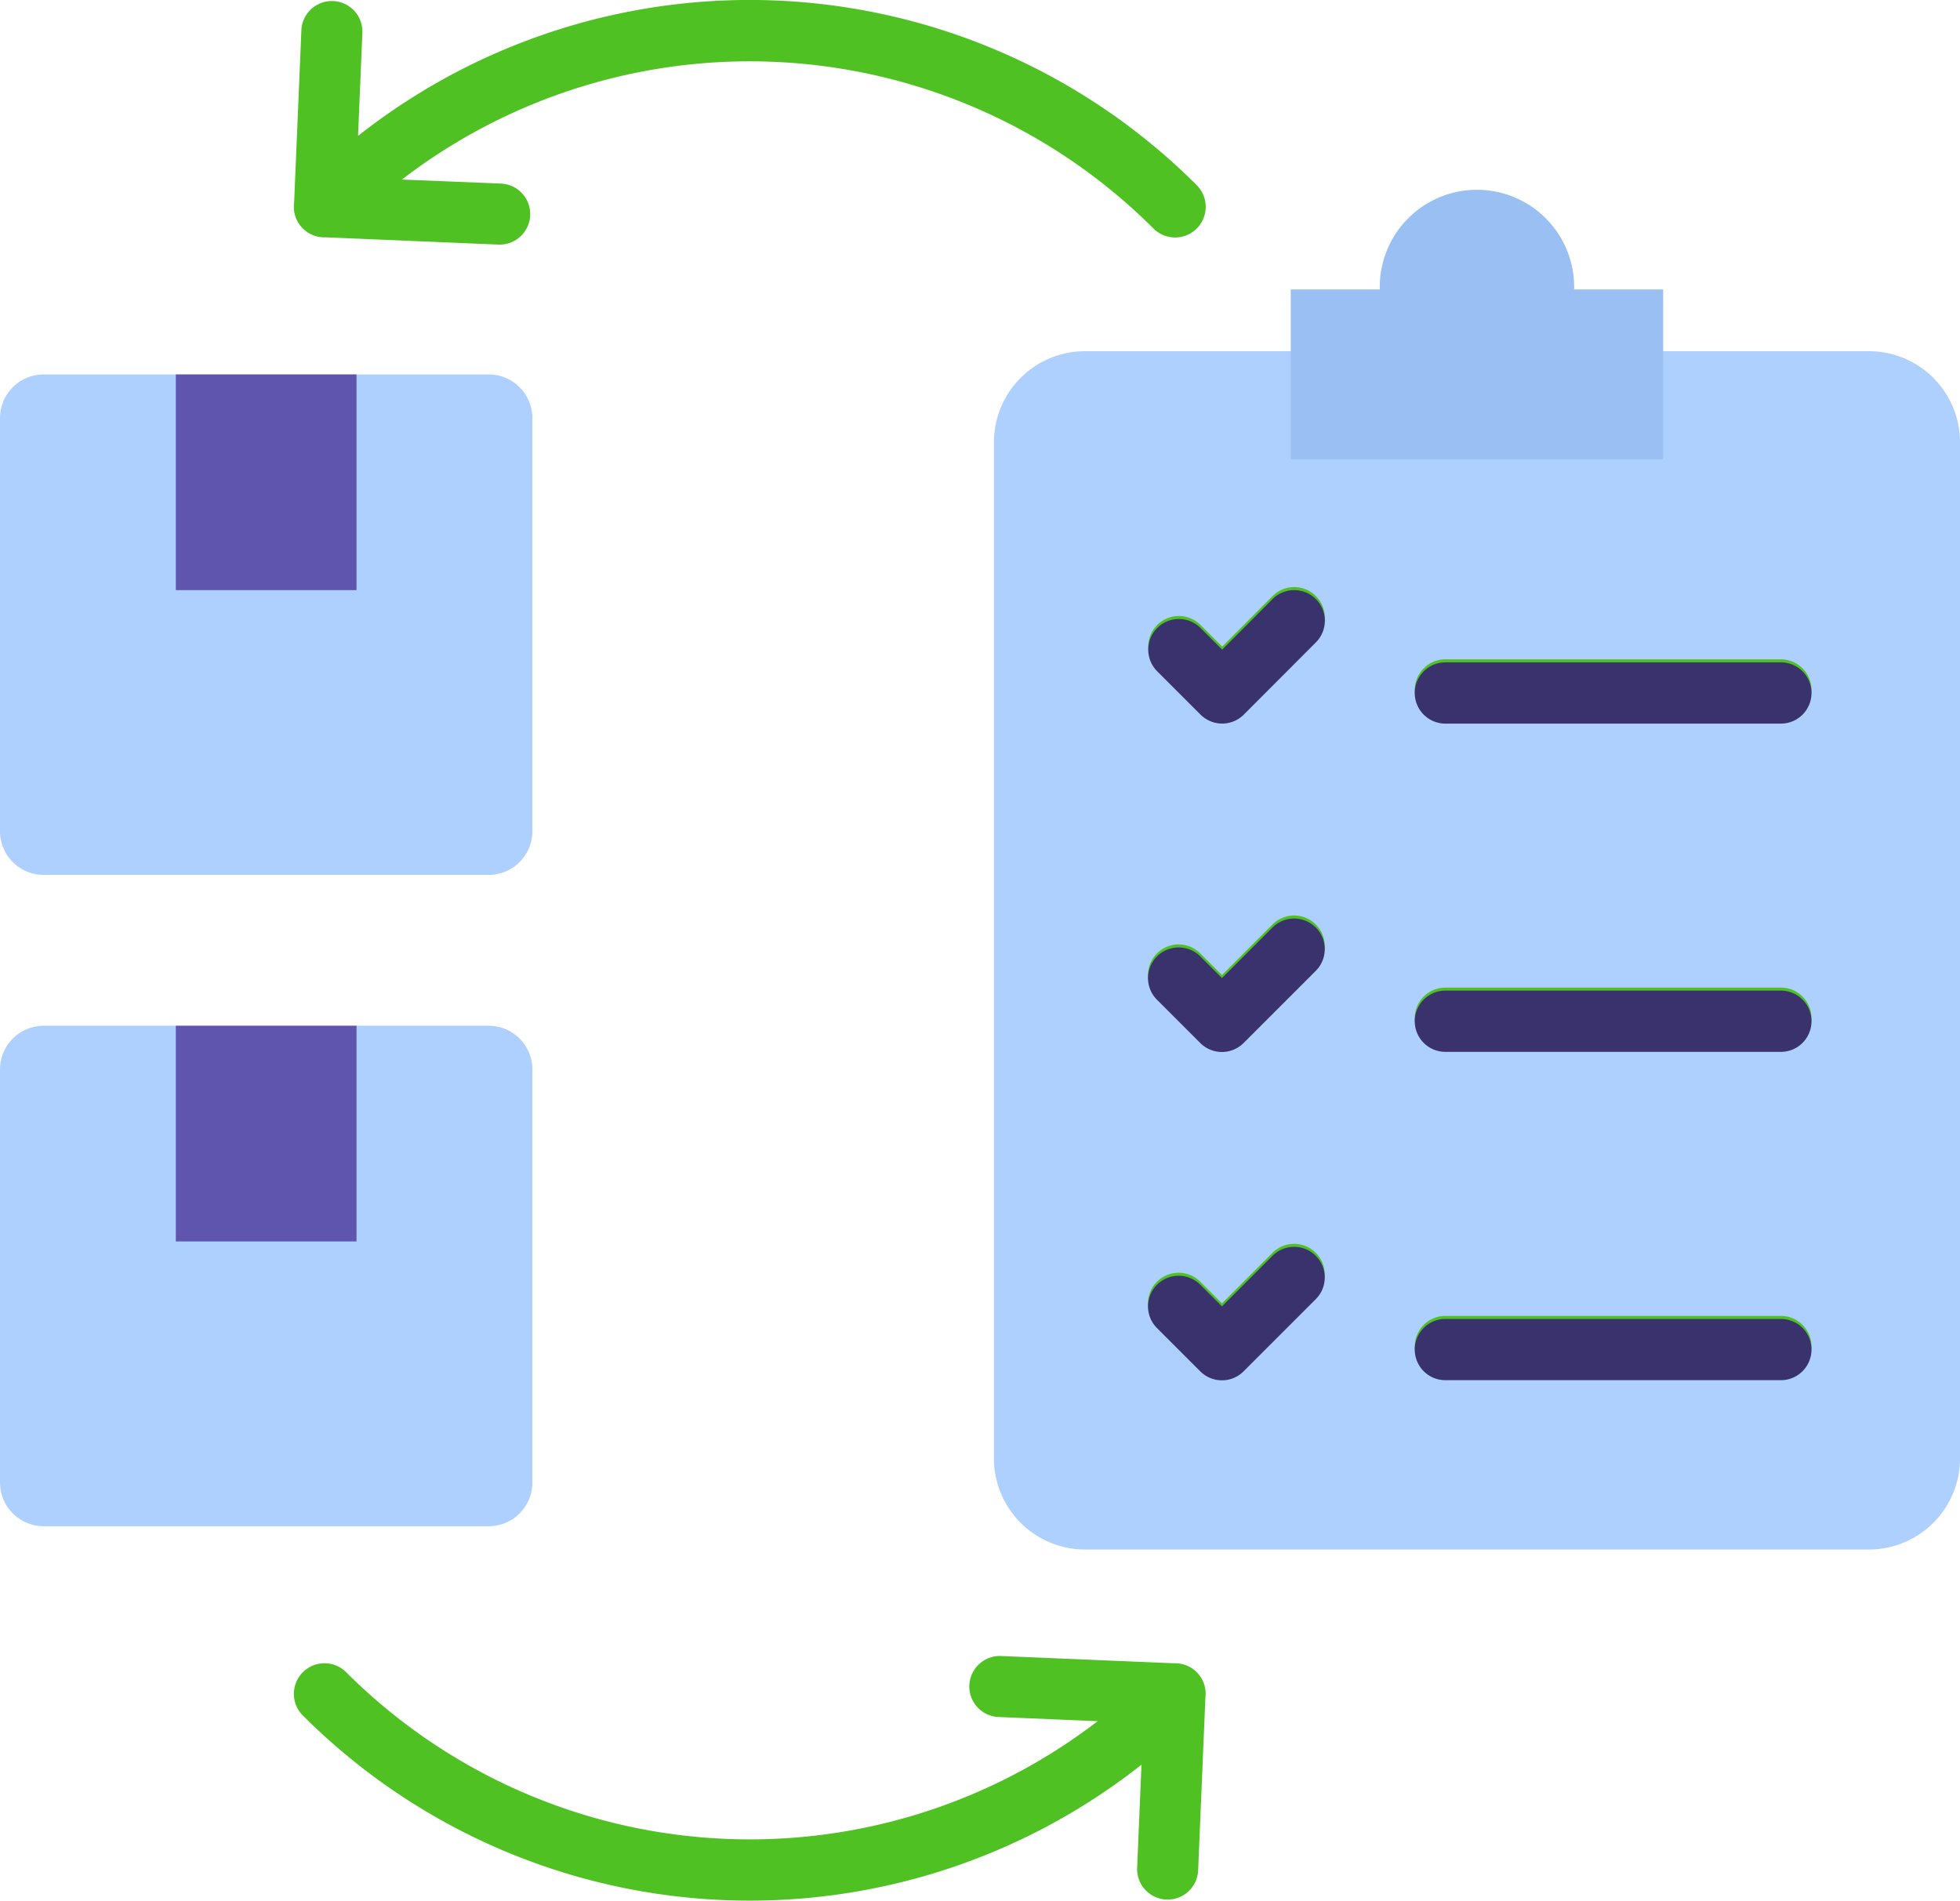
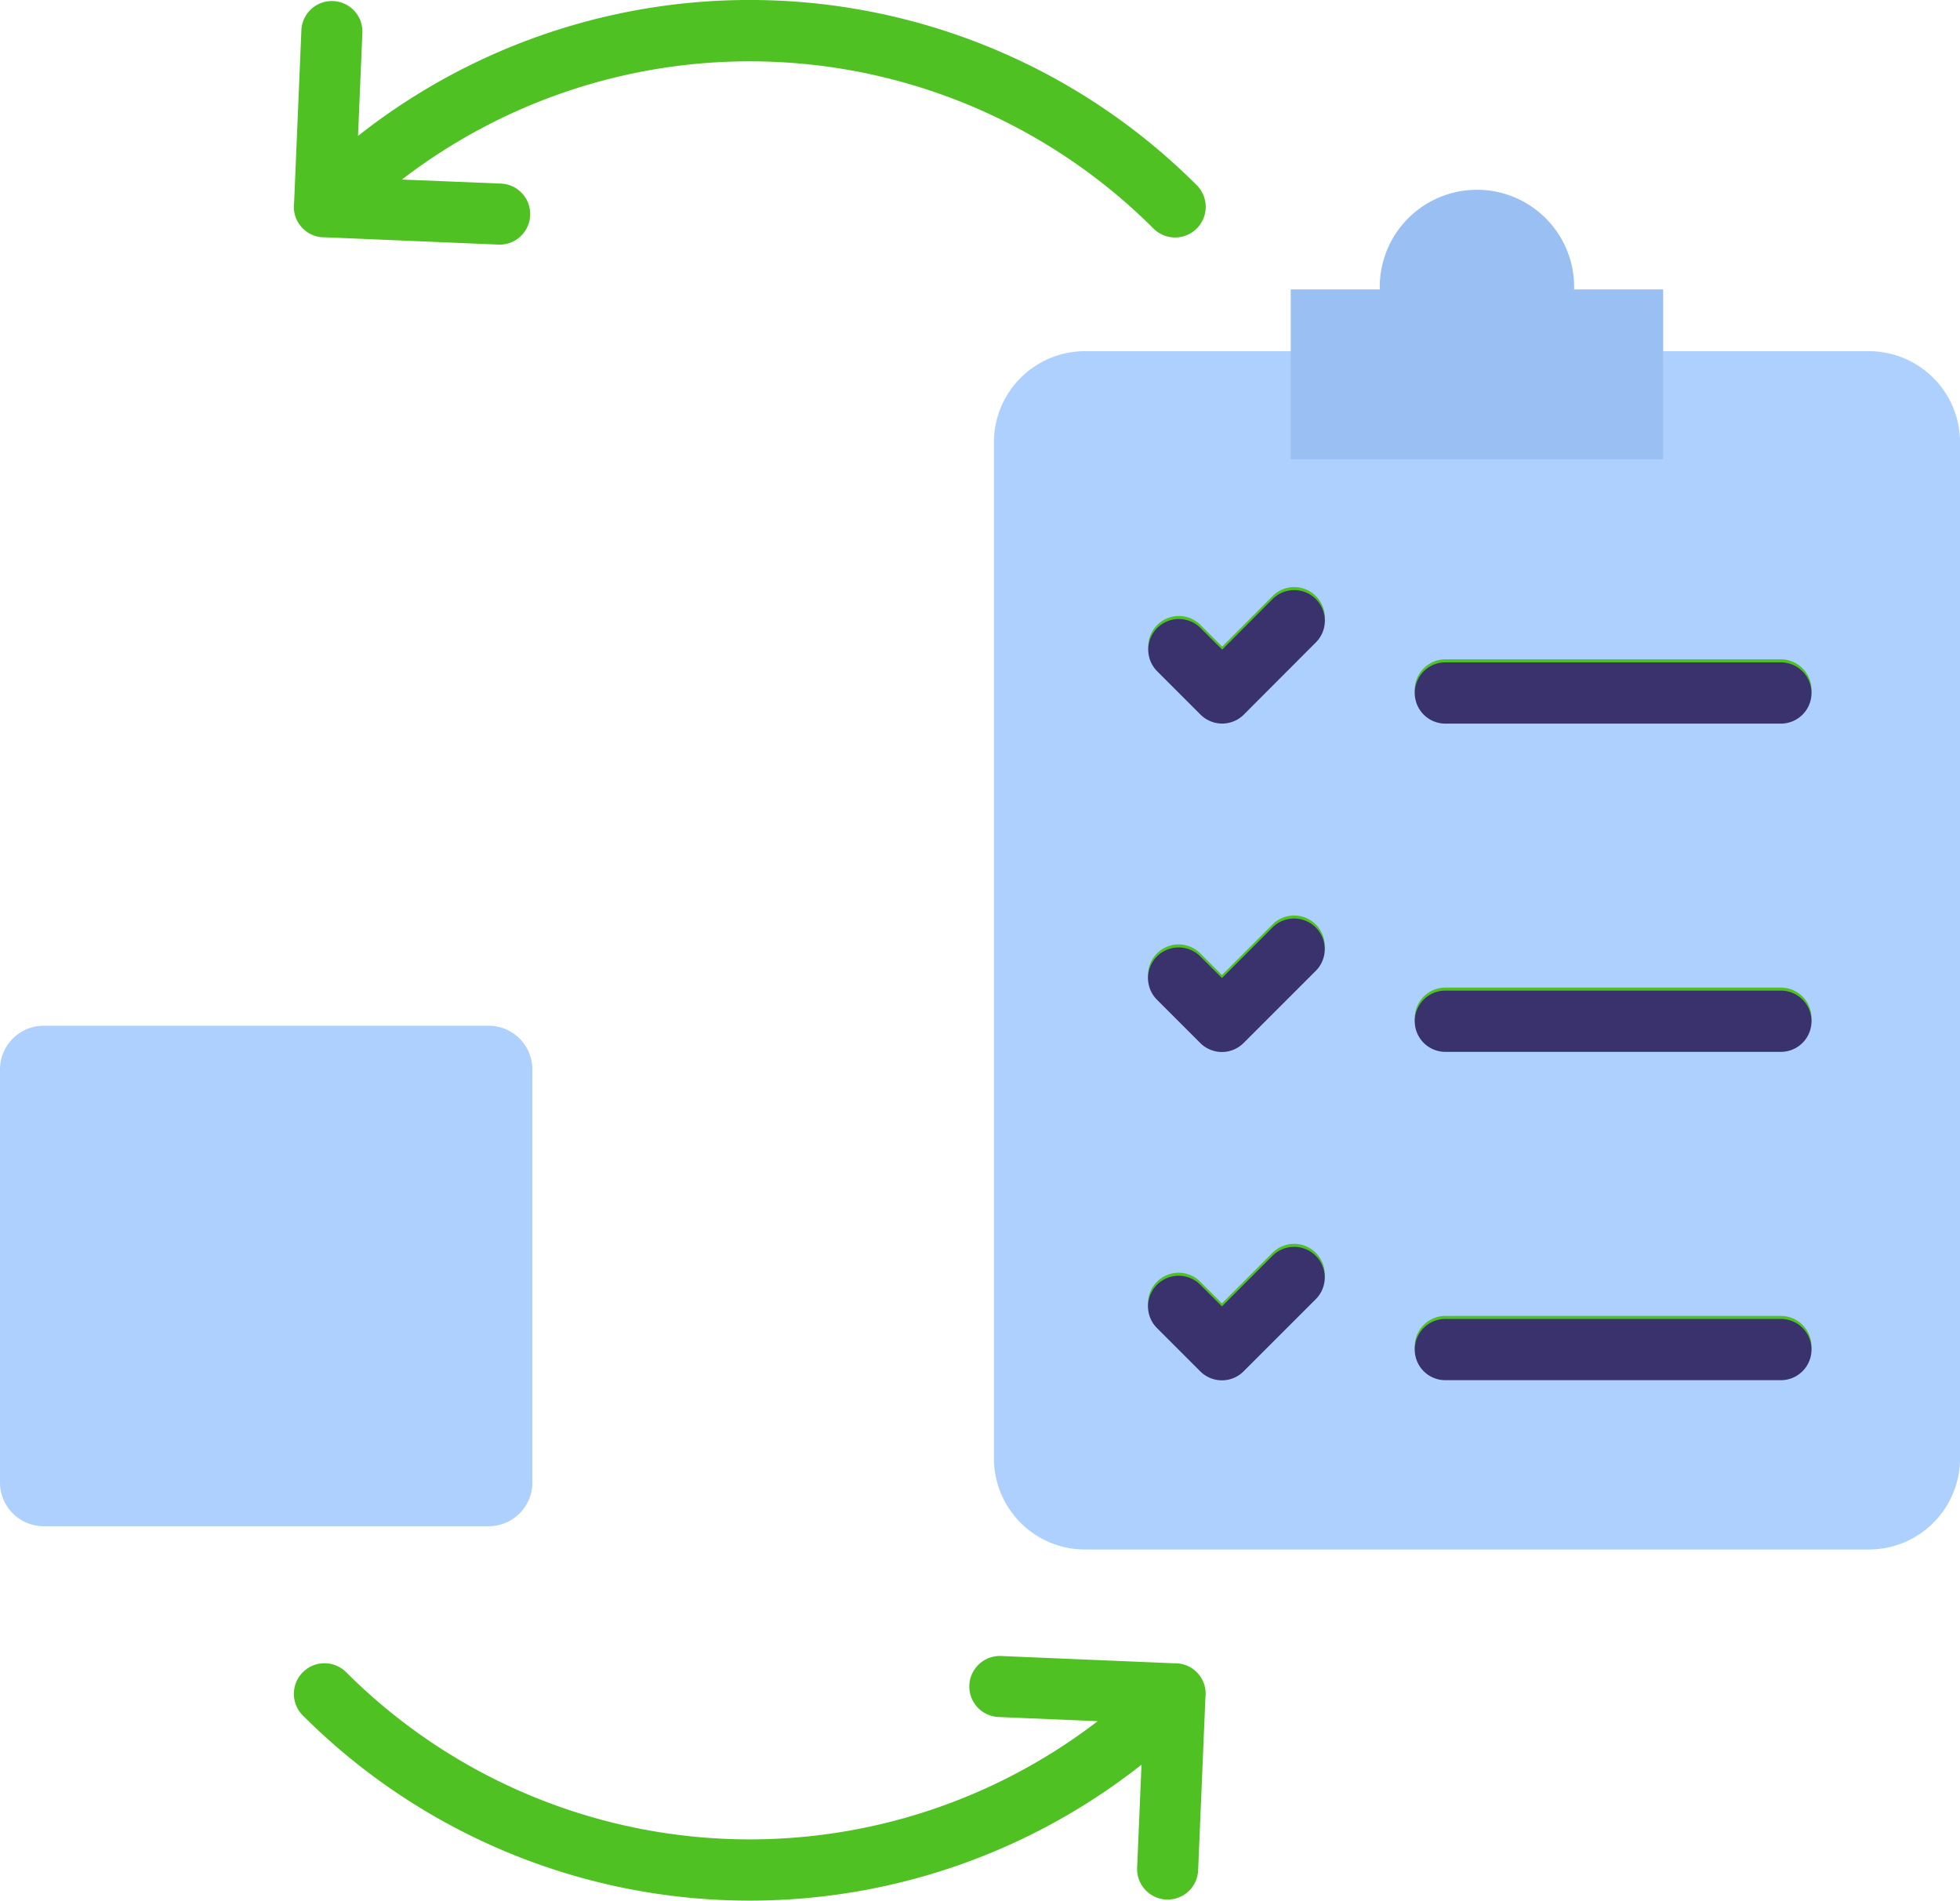
<svg xmlns="http://www.w3.org/2000/svg" width="65.157" height="63.191" viewBox="0 0 65.157 63.191">
  <g id="automated-inventory-monitoring" transform="translate(-41.039 -47.343)">
    <g id="Group_41" data-name="Group 41" transform="translate(41.039 47.343)">
      <path id="Path_93" data-name="Path 93" d="M255.992,122.232h26.076a3.029,3.029,0,0,1,3.02,3.02v33.8a3.029,3.029,0,0,1-3.02,3.02H255.992a3.029,3.029,0,0,1-3.02-3.02v-33.8a3.028,3.028,0,0,1,3.02-3.02Z" transform="translate(-219.93 -110.556)" fill="#aed0ff" fill-rule="evenodd" />
      <path id="Path_94" data-name="Path 94" d="M136.255,67.16a1.018,1.018,0,1,1,1.44,1.44L135.3,71a1.018,1.018,0,0,1-1.44,0l-1.439-1.439a1.018,1.018,0,1,1,1.44-1.44l.72.72ZM142,93.129a1.018,1.018,0,1,1,0-2.036h11.153a1.018,1.018,0,0,1,0,2.036Zm0-10.916a1.018,1.018,0,1,1,0-2.036h11.153a1.018,1.018,0,0,1,0,2.036ZM142,71.3a1.018,1.018,0,1,1,0-2.036h11.153a1.018,1.018,0,0,1,0,2.036Zm-5.748,17.695a1.018,1.018,0,1,1,1.44,1.44l-2.4,2.4a1.018,1.018,0,0,1-1.44,0l-1.439-1.439a1.018,1.018,0,1,1,1.44-1.44l.72.72Zm0-10.916a1.018,1.018,0,1,1,1.44,1.44l-2.4,2.4a1.018,1.018,0,0,1-1.44,0l-1.439-1.439a1.018,1.018,0,1,1,1.44-1.44l.72.72Zm-32.233,26.3a1.018,1.018,0,1,1,1.44-1.44,18.978,18.978,0,0,0,24.982,1.628l-3.271-.138a1.015,1.015,0,1,1,.08-2.028l5.727.241a1.013,1.013,0,0,1,1.046,1.14l-.241,5.72a1.015,1.015,0,1,1-2.028-.08l.144-3.409a21.013,21.013,0,0,1-27.878-1.634Zm6.562-50.933a1.015,1.015,0,1,1-.08,2.028l-5.727-.241a1.013,1.013,0,0,1-1.046-1.14l.241-5.72a1.015,1.015,0,1,1,2.028.08l-.144,3.409A21.013,21.013,0,0,1,133.735,53.5a1.018,1.018,0,1,1-1.44,1.44,18.977,18.977,0,0,0-24.982-1.628Z" transform="translate(-93.951 -47.343)" fill="#4fc123" fill-rule="evenodd" />
      <path id="Path_95" data-name="Path 95" d="M322.456,87.817a3.231,3.231,0,0,1,3.23,3.312h2.96v5.647H316.266V91.129h2.96A3.231,3.231,0,0,1,322.456,87.817Z" transform="translate(-273.357 -81.507)" fill="#99bff3" fill-rule="evenodd" />
-       <path id="Path_96" data-name="Path 96" d="M57.288,127.193h-14.8a1.453,1.453,0,0,0-1.449,1.449v13.741a1.453,1.453,0,0,0,1.449,1.449h14.8a1.453,1.453,0,0,0,1.449-1.449V128.642a1.453,1.453,0,0,0-1.449-1.449Z" transform="translate(-41.039 -114.744)" fill="#aed0ff" fill-rule="evenodd" />
-       <path id="Path_97" data-name="Path 97" d="M78.53,127.193h6.007v7.171H78.53Z" transform="translate(-72.685 -114.744)" fill="#5f55af" fill-rule="evenodd" />
+       <path id="Path_97" data-name="Path 97" d="M78.53,127.193v7.171H78.53Z" transform="translate(-72.685 -114.744)" fill="#5f55af" fill-rule="evenodd" />
      <path id="Path_98" data-name="Path 98" d="M57.288,266.083h-14.8a1.453,1.453,0,0,0-1.449,1.449v13.741a1.453,1.453,0,0,0,1.449,1.449h14.8a1.453,1.453,0,0,0,1.449-1.449V267.532a1.453,1.453,0,0,0-1.449-1.449Z" transform="translate(-41.039 -231.98)" fill="#aed0ff" fill-rule="evenodd" />
-       <path id="Path_99" data-name="Path 99" d="M78.53,266.083h6.007v7.171H78.53Z" transform="translate(-72.685 -231.98)" fill="#5f55af" fill-rule="evenodd" />
      <path id="Path_100" data-name="Path 100" d="M136.255,67.16a1.018,1.018,0,1,1,1.44,1.44L135.3,71a1.018,1.018,0,0,1-1.44,0l-1.439-1.439a1.018,1.018,0,1,1,1.44-1.44l.72.72ZM142,93.129a1.018,1.018,0,1,1,0-2.036h11.153a1.018,1.018,0,0,1,0,2.036Zm0-10.916a1.018,1.018,0,1,1,0-2.036h11.153a1.018,1.018,0,0,1,0,2.036ZM142,71.3a1.018,1.018,0,1,1,0-2.036h11.153a1.018,1.018,0,0,1,0,2.036Zm-5.748,17.695a1.018,1.018,0,1,1,1.44,1.44l-2.4,2.4a1.018,1.018,0,0,1-1.44,0l-1.439-1.439a1.018,1.018,0,1,1,1.44-1.44l.72.72Zm0-10.916a1.018,1.018,0,1,1,1.44,1.44l-2.4,2.4a1.018,1.018,0,0,1-1.44,0l-1.439-1.439a1.018,1.018,0,1,1,1.44-1.44l.72.72Z" transform="translate(-93.951 -47.242)" fill="#39326c" fill-rule="evenodd" />
    </g>
  </g>
</svg>